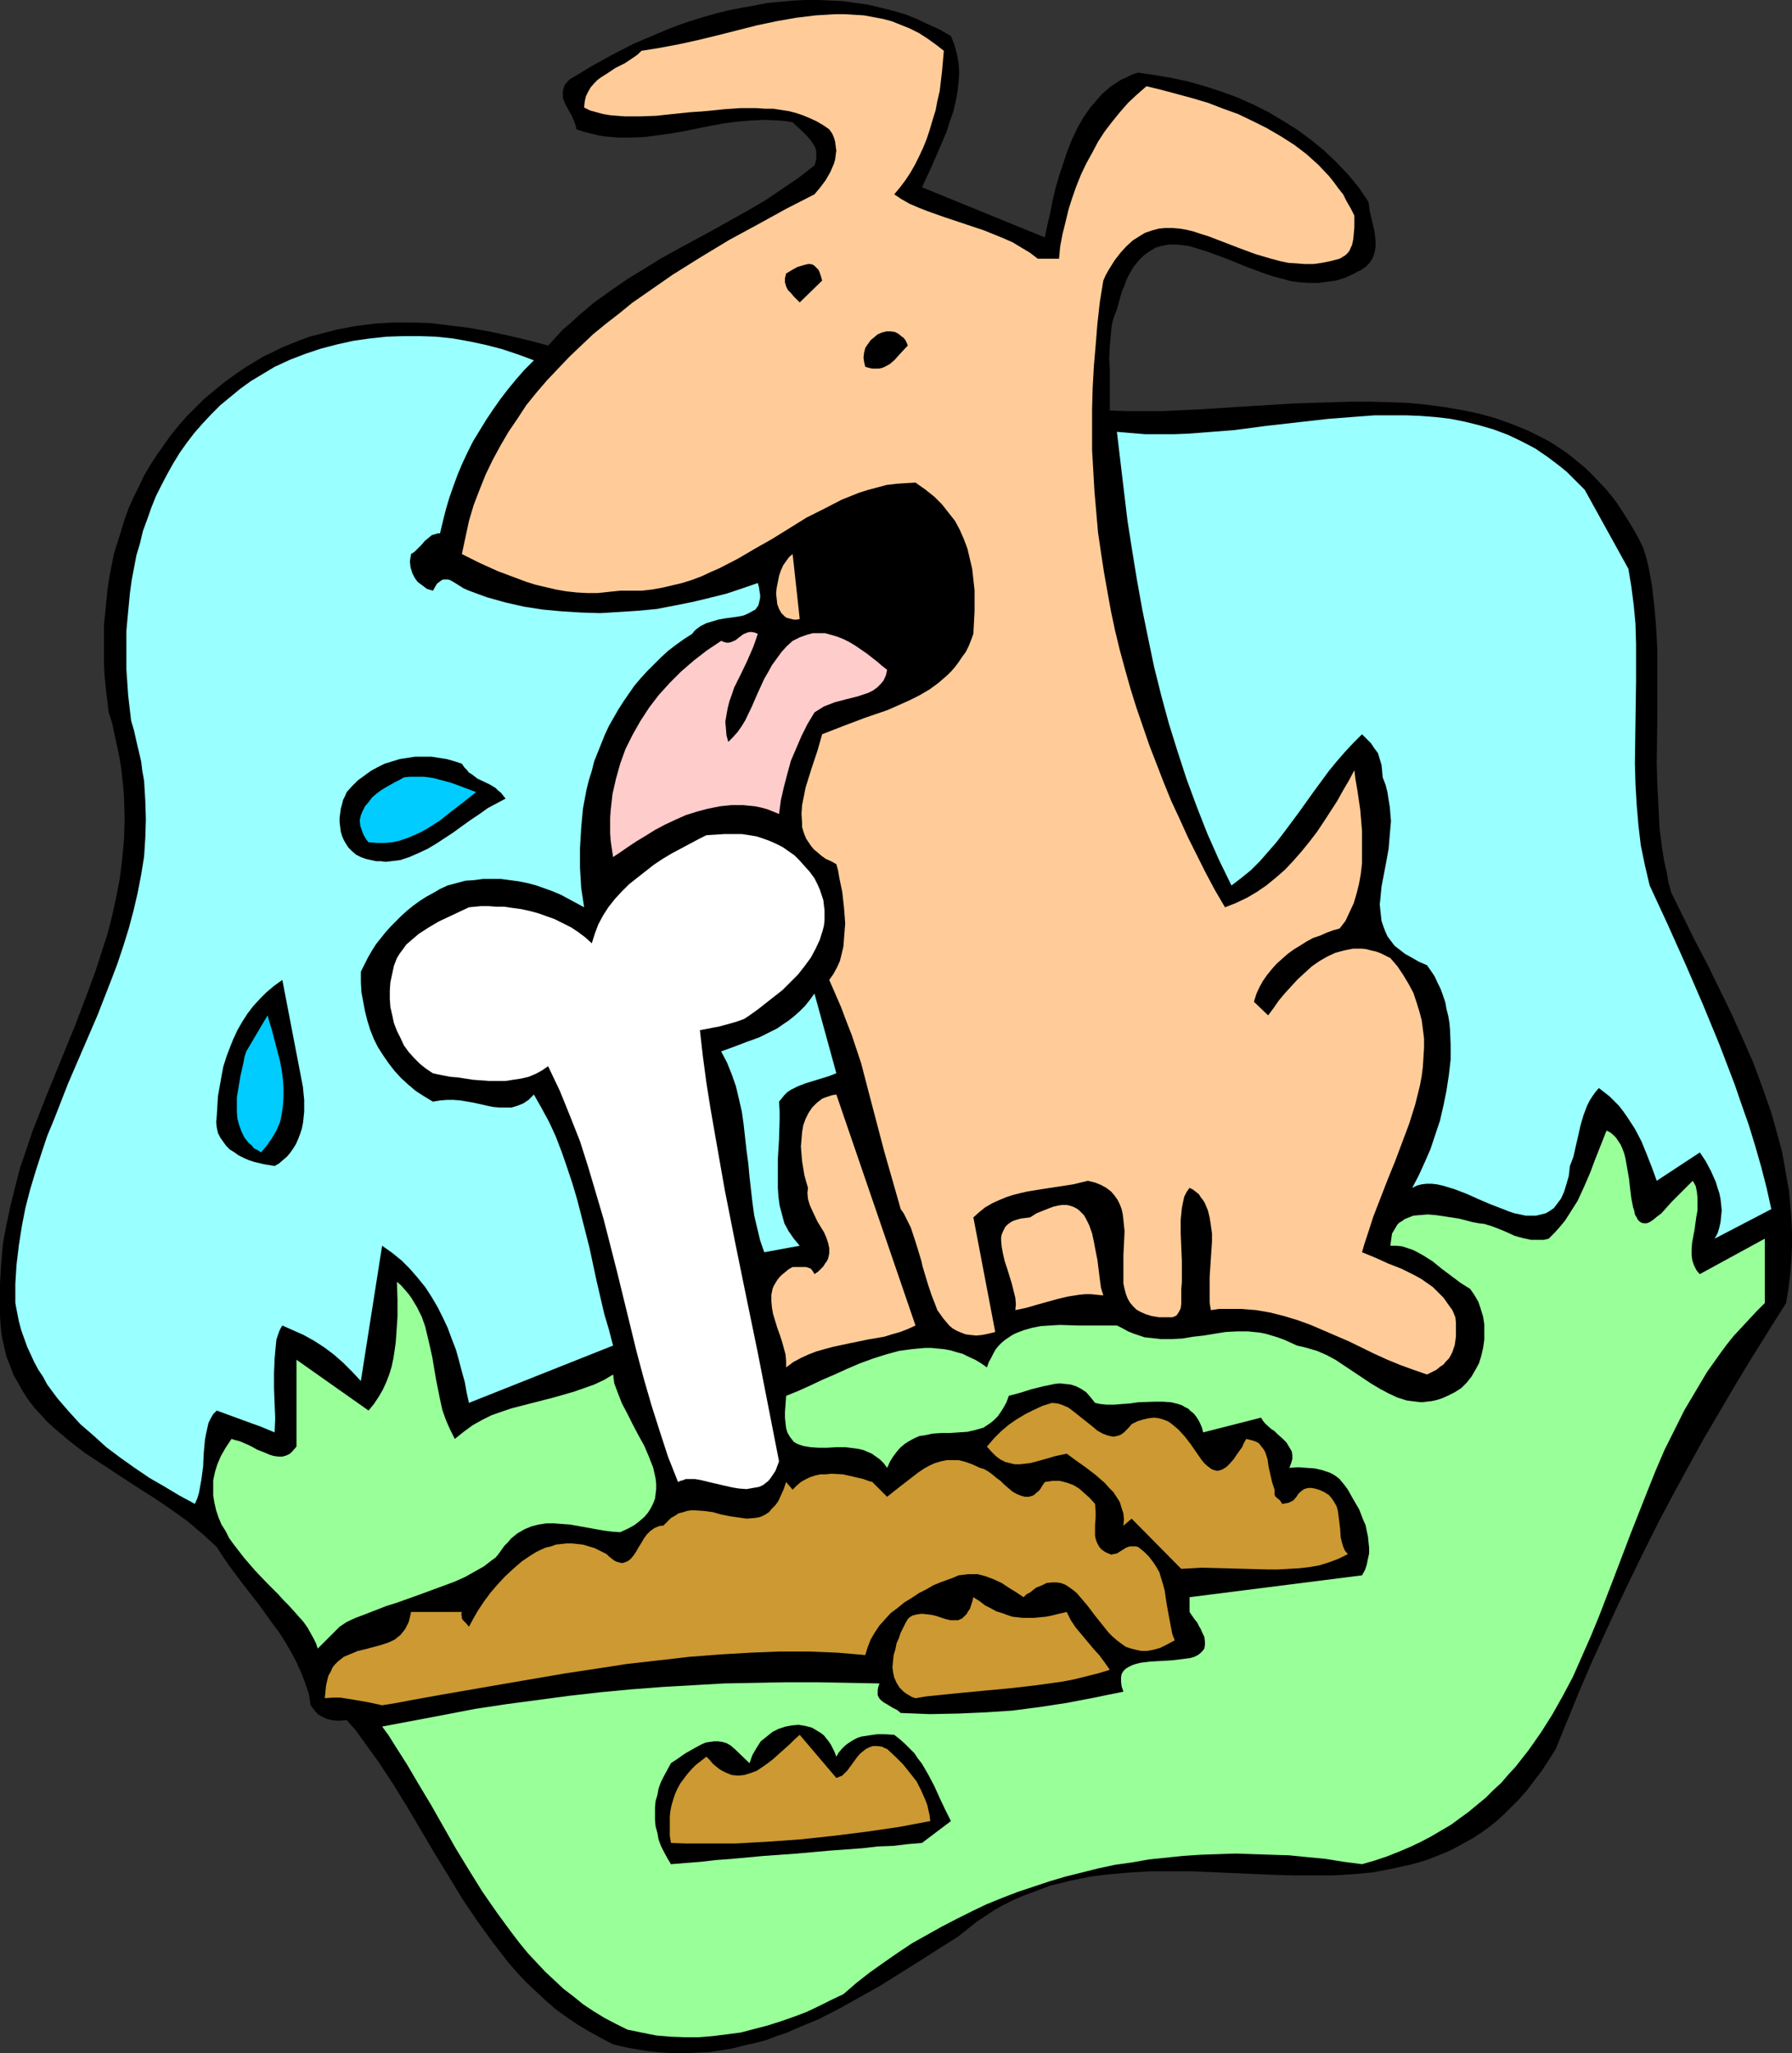
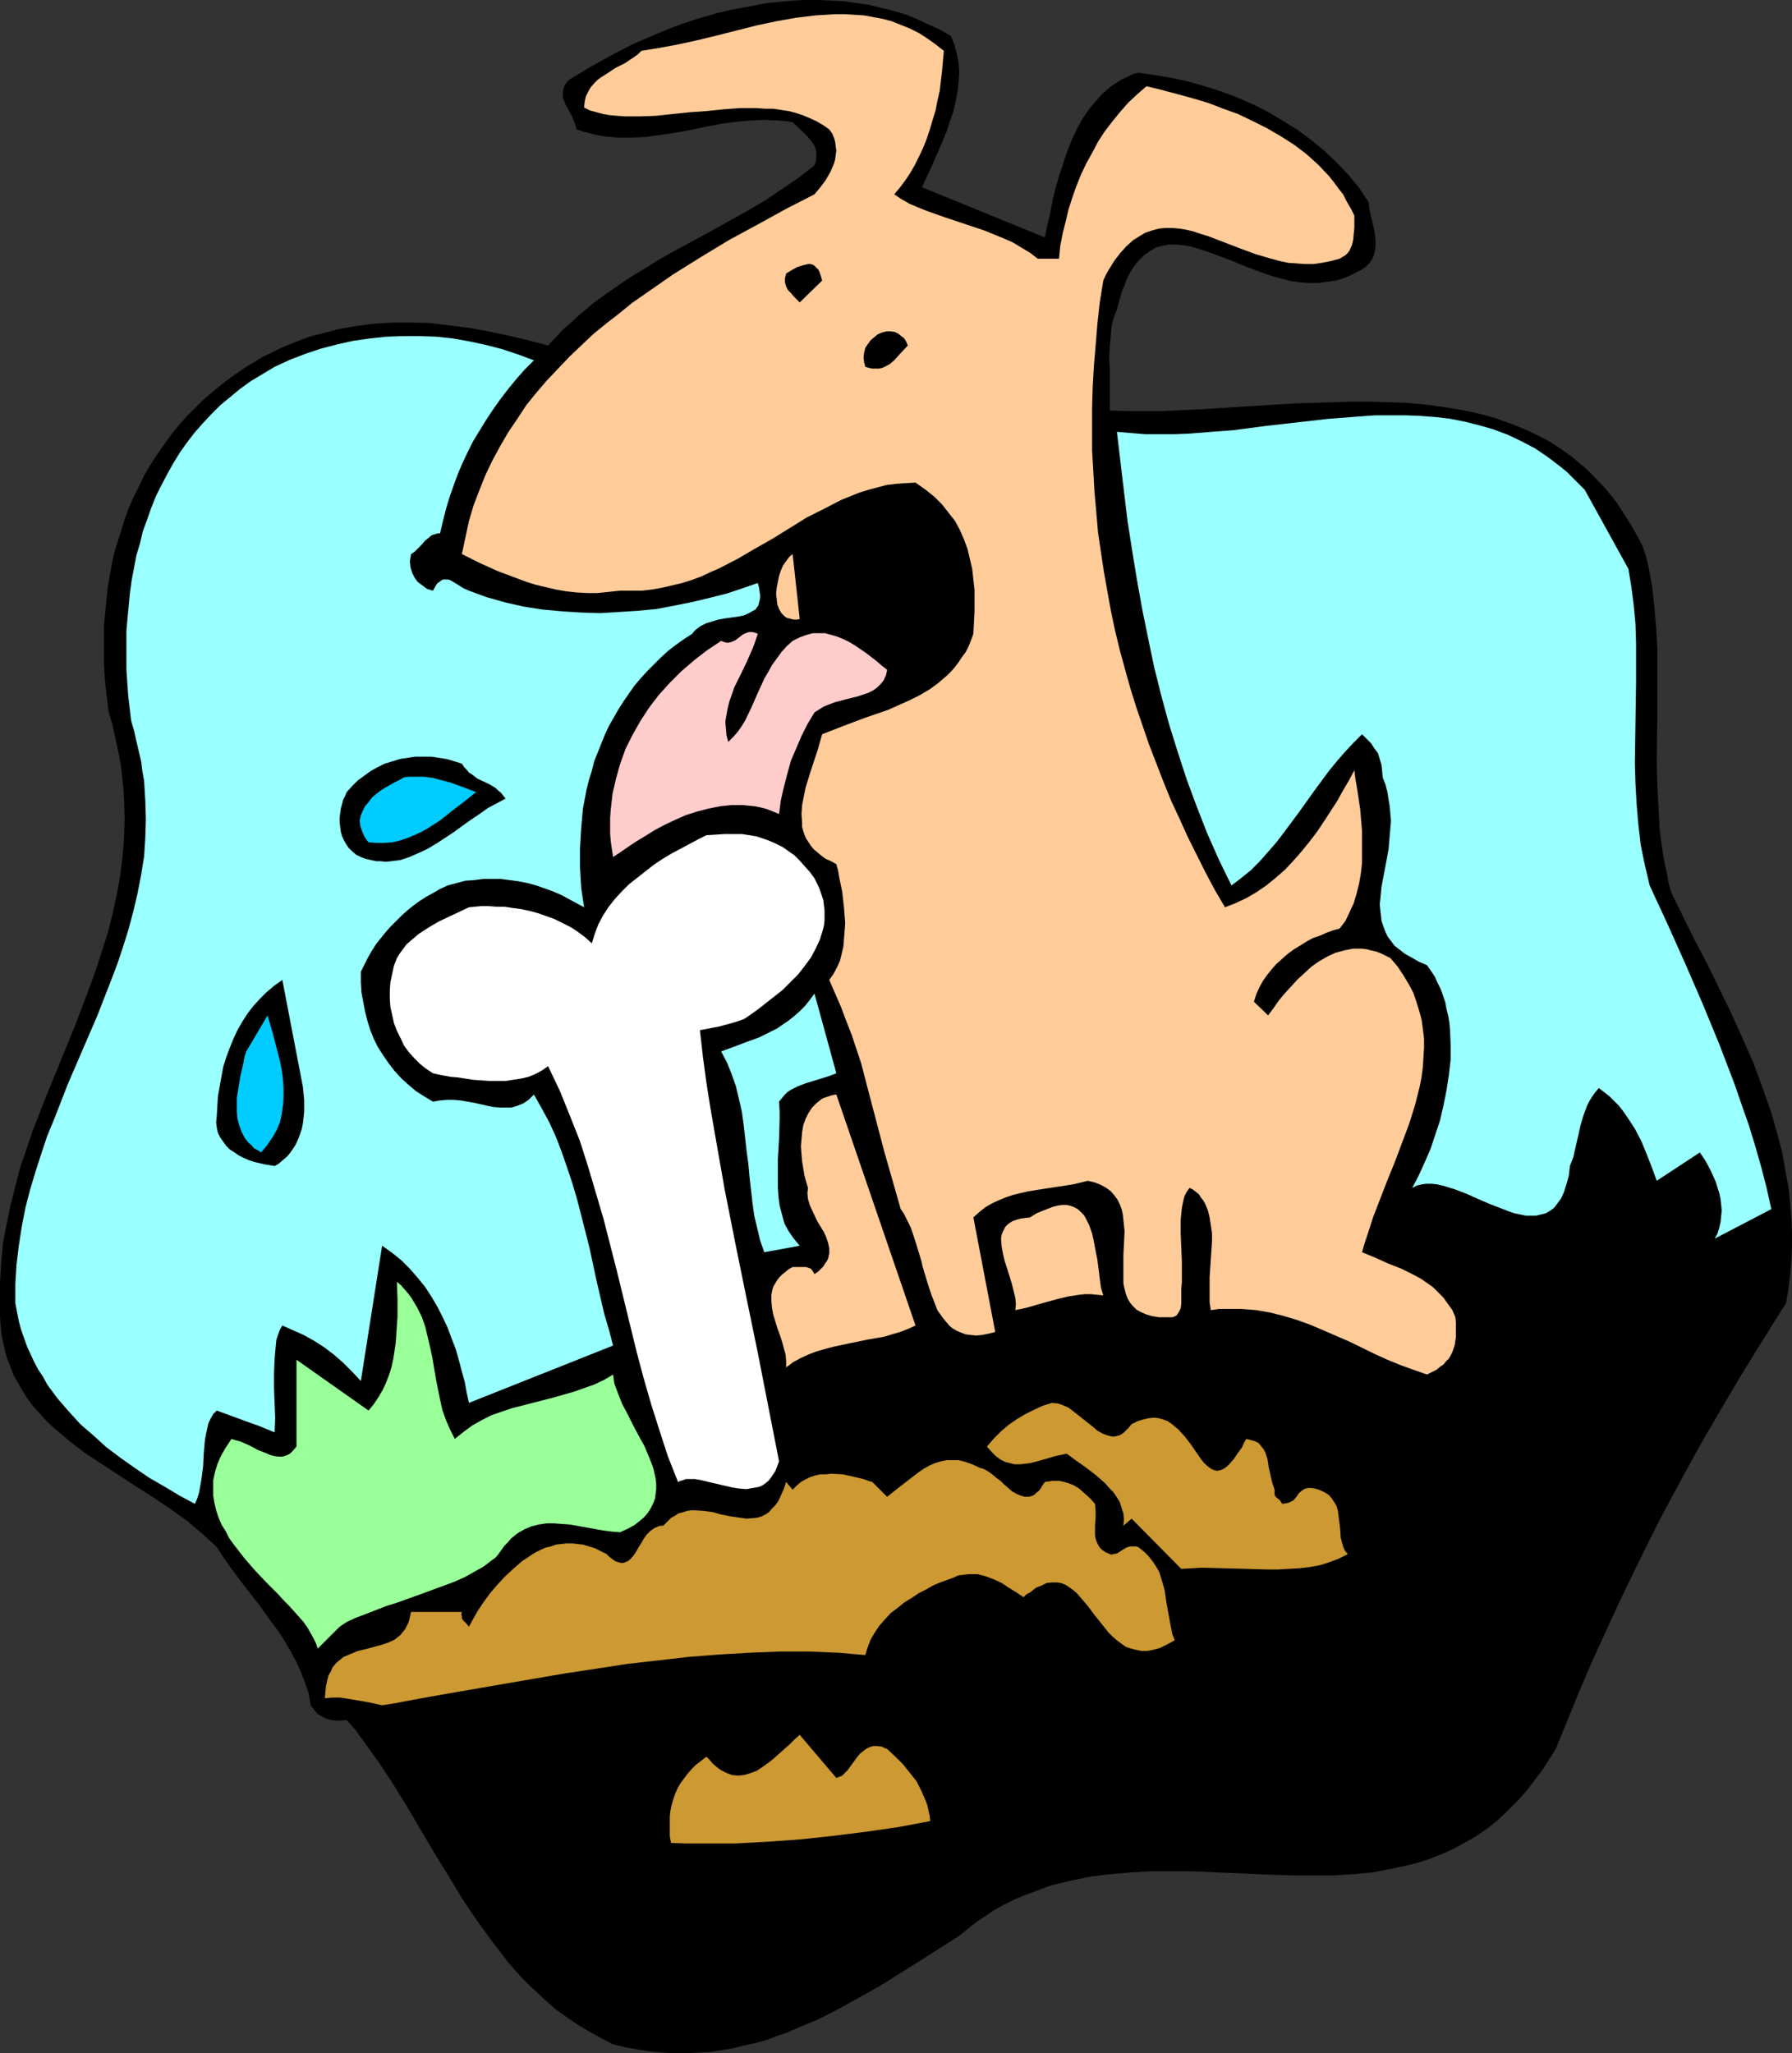
<svg xmlns="http://www.w3.org/2000/svg" xmlns:ns1="http://sodipodi.sourceforge.net/DTD/sodipodi-0.dtd" xmlns:ns2="http://www.inkscape.org/namespaces/inkscape" version="1.0" width="129.724mm" height="148.627mm" id="svg23" ns1:docname="Dog with Bone 10.wmf">
  <rect width="100%" height="100%" fill="#333333" stroke="none" />
  <ns1:namedview id="namedview23" pagecolor="#ffffff" bordercolor="#000000" borderopacity="0.25" ns2:showpageshadow="2" ns2:pageopacity="0.0" ns2:pagecheckerboard="0" ns2:deskcolor="#d1d1d1" ns2:document-units="mm" />
  <defs id="defs1">
    <pattern id="WMFhbasepattern" patternUnits="userSpaceOnUse" width="6" height="6" x="0" y="0" />
  </defs>
  <path style="fill:#000000;fill-opacity:1;fill-rule:evenodd;stroke:none" d="m 260.176,9.858 0.97,2.424 0.646,2.424 0.485,2.586 0.162,2.586 -0.162,2.586 -0.323,2.747 -0.485,2.586 -0.646,2.747 -0.97,2.747 -0.808,2.586 -2.262,5.333 -2.262,5.171 -1.131,2.424 -1.131,2.424 33.613,13.736 0.646,-3.232 0.808,-3.394 0.646,-3.394 0.808,-3.394 0.97,-3.394 1.131,-3.394 1.131,-3.394 1.293,-3.232 1.454,-3.07 1.616,-2.909 1.939,-2.747 2.101,-2.424 1.131,-1.293 1.131,-0.97 1.293,-1.131 1.293,-0.808 1.454,-0.97 1.454,-0.646 1.616,-0.808 1.616,-0.485 4.525,0.646 4.686,0.808 4.525,0.97 4.525,1.293 4.525,1.454 4.363,1.616 4.363,1.939 4.202,2.101 4.04,2.424 3.878,2.424 3.717,2.747 3.555,2.909 3.394,3.232 3.232,3.394 2.909,3.555 2.586,3.879 0.162,1.131 0.162,1.293 0.646,2.747 0.646,2.747 0.162,1.293 0.162,1.454 v 1.293 l -0.162,1.293 -0.323,1.293 -0.485,1.131 -0.808,1.131 -0.97,0.97 -1.454,0.97 -0.808,0.323 -0.808,0.485 -2.424,1.131 -2.586,0.808 -2.424,0.323 -2.424,0.323 h -2.586 l -2.424,-0.162 -2.424,-0.323 -2.424,-0.646 -2.424,-0.646 -2.424,-0.808 -4.848,-1.778 -4.686,-1.939 -4.363,-1.616 -2.262,-0.808 -2.101,-0.646 -2.101,-0.646 -1.939,-0.323 -1.939,-0.162 h -1.939 l -1.778,0.323 -1.778,0.485 -1.616,0.97 -1.616,1.131 -0.646,0.646 -0.808,0.808 -0.646,0.808 -0.808,0.97 -0.646,1.131 -0.646,1.131 -0.646,1.293 -0.485,1.454 -0.646,1.454 -0.485,1.616 -0.485,1.778 -0.485,1.778 -0.646,1.616 -0.485,1.454 -0.323,1.616 -0.162,1.778 -0.323,3.394 -0.162,3.394 0.162,3.555 v 3.555 3.717 3.555 l 4.686,0.162 h 4.848 5.01 l 10.019,-0.485 5.171,-0.323 5.171,-0.323 5.171,-0.323 10.342,-0.646 10.504,-0.323 5.171,-0.162 h 5.171 l 5.171,0.162 5.01,0.162 5.01,0.485 4.848,0.646 4.848,0.808 4.686,0.97 4.686,1.293 4.525,1.616 4.363,1.778 4.202,2.101 2.101,1.131 1.939,1.293 1.939,1.293 1.939,1.454 1.939,1.616 1.778,1.454 1.778,1.778 3.555,3.717 1.616,1.939 1.616,2.101 1.454,2.262 1.454,2.262 1.454,2.424 1.454,2.586 1.293,2.586 0.808,2.586 0.646,2.586 0.485,2.586 0.485,2.747 0.646,5.656 0.485,5.656 0.323,5.979 v 5.979 12.444 l -0.162,12.605 0.162,6.141 0.323,6.141 0.323,6.141 0.808,5.979 0.485,2.909 0.646,2.747 0.485,2.909 0.808,2.747 6.464,13.09 3.394,6.464 3.232,6.626 3.232,6.626 3.07,6.787 2.909,6.626 2.586,6.949 2.424,6.949 0.97,3.394 0.97,3.555 0.97,3.555 0.646,3.555 0.646,3.717 0.646,3.555 0.323,3.717 0.323,3.879 0.162,3.717 v 3.717 l -0.162,3.879 -0.323,3.879 -0.485,4.04 -0.646,3.879 -4.686,7.434 -4.525,7.272 -4.525,7.434 -4.363,7.434 -4.363,7.434 -4.202,7.595 -4.04,7.434 -4.04,7.595 -3.878,7.757 -3.717,7.595 -3.717,7.757 -3.555,7.757 -3.555,7.757 -3.394,7.919 -3.232,7.919 -3.232,7.919 -1.939,3.07 -1.778,2.747 -2.101,2.747 -1.939,2.586 -2.101,2.424 -2.101,2.101 -2.101,2.101 -2.101,1.939 -2.262,1.778 -2.262,1.616 -2.262,1.454 -2.424,1.293 -2.262,1.293 -2.424,1.131 -2.424,0.97 -2.424,0.97 -2.586,0.808 -2.424,0.646 -5.171,1.131 -5.171,0.97 -5.333,0.485 -5.333,0.323 h -5.494 -5.333 l -5.494,-0.162 -22.462,-0.97 h -5.494 -5.656 l -5.494,0.323 -5.656,0.485 -5.333,0.646 -5.494,1.131 -2.586,0.646 -2.747,0.646 -2.586,0.97 -2.586,0.97 -2.586,0.97 -2.586,1.131 -2.586,1.293 -2.586,1.454 -2.424,1.616 -2.424,1.616 -2.424,1.939 -2.424,1.939 -10.666,6.787 -10.827,6.787 -5.494,3.07 -5.494,3.071 -5.656,2.909 -5.818,2.424 -2.909,1.293 -2.909,0.97 -2.909,1.131 -3.07,0.808 -3.07,0.646 -3.07,0.808 -3.07,0.485 -3.07,0.485 -3.232,0.162 -3.232,0.162 h -3.232 l -3.232,-0.162 -3.394,-0.323 -3.232,-0.485 -3.555,-0.646 -3.394,-0.808 -3.394,-1.778 -3.232,-1.778 -3.232,-1.939 -3.07,-2.101 -2.909,-2.101 -2.747,-2.424 -2.586,-2.424 -2.586,-2.424 -2.424,-2.586 -2.424,-2.747 -2.101,-2.747 -2.262,-2.909 -4.202,-5.818 -4.04,-5.979 -3.717,-6.141 -3.878,-6.303 -7.434,-12.605 -3.878,-6.303 -4.04,-6.141 -4.202,-5.818 -2.101,-2.909 -2.424,-2.747 -1.454,0.162 h -1.454 l -1.293,-0.162 -1.293,-0.323 -1.293,-0.646 -1.131,-0.646 -0.97,-1.131 -0.97,-1.293 -0.485,-3.071 -0.97,-2.909 -1.131,-2.909 -1.293,-2.909 -1.454,-2.747 -1.616,-2.747 -1.616,-2.586 -1.939,-2.586 -3.717,-5.171 -4.04,-5.171 -3.878,-5.171 -1.778,-2.586 -1.778,-2.747 -1.939,-1.778 -1.939,-1.778 -4.202,-3.555 -4.525,-3.232 -4.525,-3.071 -4.848,-3.071 -9.373,-6.141 -4.686,-3.071 -4.202,-3.232 -2.101,-1.778 -2.101,-1.778 -1.939,-1.778 -1.778,-1.939 L 9.373,385.105 7.757,383.004 6.302,380.742 5.01,378.479 3.717,376.217 2.747,373.631 1.778,371.207 1.131,368.46 0.485,365.551 0.162,362.642 0,359.733 v -2.909 -5.656 l 0.323,-5.495 0.485,-5.495 0.97,-5.171 1.131,-5.333 1.293,-5.171 1.293,-5.01 1.778,-5.171 1.616,-4.848 3.878,-9.858 7.918,-19.393 3.717,-9.858 1.778,-4.848 1.616,-5.01 1.616,-5.01 1.293,-5.01 1.131,-5.171 0.97,-5.171 0.646,-5.171 0.485,-5.495 0.162,-5.495 -0.162,-5.495 -0.162,-2.747 -0.323,-2.909 -0.323,-2.909 -0.485,-2.909 -0.646,-3.071 -0.646,-2.909 -0.646,-3.071 -0.97,-3.07 -0.808,-6.787 -0.323,-3.394 -0.162,-3.394 v -3.394 -3.394 -3.394 l 0.323,-3.232 0.323,-3.394 0.323,-3.232 0.485,-3.232 0.646,-3.394 0.646,-3.232 0.97,-3.071 0.97,-3.071 0.97,-3.232 1.131,-3.07 1.293,-2.909 1.454,-2.909 1.454,-3.071 1.616,-2.747 1.778,-2.747 1.939,-2.747 1.939,-2.747 2.101,-2.586 2.262,-2.586 2.424,-2.424 2.424,-2.424 2.747,-2.262 2.747,-2.262 2.909,-2.101 3.07,-2.101 2.424,-1.454 2.424,-1.454 2.424,-1.131 2.586,-1.293 2.424,-0.97 2.424,-0.97 2.586,-0.97 2.586,-0.646 4.848,-1.293 5.171,-0.97 5.01,-0.646 5.171,-0.323 h 5.171 l 5.171,0.162 5.171,0.646 5.333,0.646 5.333,0.97 5.333,1.131 5.494,1.293 5.494,1.454 2.101,-2.262 1.939,-2.101 2.262,-1.939 2.101,-1.939 4.202,-3.555 4.525,-3.232 4.686,-3.232 4.525,-2.747 4.686,-2.909 4.686,-2.586 9.534,-5.171 9.534,-5.333 4.686,-2.747 4.525,-3.07 4.525,-3.07 4.363,-3.394 0.323,-0.97 0.162,-0.97 v -0.97 -0.808 l -0.162,-0.808 -0.323,-0.808 -0.97,-1.454 -1.131,-1.293 -1.293,-1.293 -2.586,-2.424 -1.939,-0.323 -1.939,-0.162 -3.878,-0.162 -3.717,0.162 -3.717,0.323 -3.717,0.485 -3.555,0.646 -7.11,1.454 -3.717,0.646 -3.555,0.485 -3.555,0.485 -3.555,0.162 h -3.717 l -3.717,-0.323 -1.939,-0.323 -1.939,-0.485 -1.939,-0.485 -1.939,-0.646 -0.162,-0.808 -0.323,-0.97 -0.646,-1.616 -0.97,-1.778 -0.97,-1.778 -0.646,-1.616 v -0.97 -0.808 l 0.162,-0.808 0.323,-0.97 0.646,-0.808 0.808,-0.808 2.747,-1.616 2.909,-1.778 5.818,-3.232 5.979,-3.07 6.464,-2.747 3.07,-1.293 3.394,-1.293 3.394,-1.131 3.232,-0.97 3.394,-0.97 3.394,-0.808 3.394,-0.646 3.555,-0.646 3.394,-0.646 3.555,-0.323 3.394,-0.323 L 220.422,0 h 3.555 l 3.394,0.162 3.394,0.162 3.394,0.485 3.394,0.485 3.394,0.808 3.232,0.808 3.394,0.97 3.232,1.293 3.07,1.454 3.232,1.454 z" id="path1" />
  <path style="fill:#ffcc99;fill-opacity:1;fill-rule:evenodd;stroke:none" d="m 258.237,13.898 -0.485,5.495 -0.646,5.495 -0.646,2.747 -0.485,2.586 -0.808,2.586 -0.808,2.747 -0.808,2.424 -0.97,2.424 -1.131,2.424 -1.131,2.262 -1.293,2.262 -1.293,1.939 -1.454,1.939 -1.616,1.939 1.939,1.293 2.262,1.293 2.262,0.97 2.424,0.97 5.01,1.778 5.333,1.778 5.333,1.778 5.171,2.101 2.586,1.131 2.424,1.454 2.424,1.454 2.101,1.616 h 5.818 l 0.323,-3.394 0.646,-3.394 0.808,-3.232 0.808,-3.394 0.97,-3.07 1.131,-3.232 1.293,-3.232 1.454,-3.07 1.616,-2.909 1.616,-3.07 1.778,-2.747 2.101,-2.747 2.101,-2.586 2.262,-2.586 2.424,-2.262 2.586,-2.262 4.04,0.97 4.202,1.131 4.202,1.131 4.363,1.293 4.202,1.616 4.04,1.454 4.04,1.939 3.878,1.939 3.878,2.262 3.555,2.262 3.394,2.586 3.232,2.909 2.909,3.07 1.293,1.616 1.293,1.778 1.293,1.616 0.97,1.939 1.131,1.939 0.97,1.939 v 3.232 l -0.162,1.778 -0.162,1.616 -0.323,1.454 -0.323,0.646 -0.323,0.808 -0.485,0.646 -0.646,0.646 -0.808,0.485 -0.808,0.485 -2.424,0.646 -2.424,0.485 -2.262,0.323 H 356.974 l -2.262,-0.162 -2.262,-0.162 -2.262,-0.485 -2.424,-0.646 -4.363,-1.293 -4.363,-1.616 -4.202,-1.616 -4.202,-1.616 -2.101,-0.646 -1.939,-0.646 -1.939,-0.485 -1.939,-0.323 -1.939,-0.162 h -1.939 l -1.778,0.162 -1.778,0.485 -1.939,0.646 -1.616,0.97 -1.778,1.131 -1.778,1.616 -1.616,1.778 -1.616,2.101 -0.808,1.293 -0.808,1.293 -0.808,1.454 -0.646,1.454 -0.97,5.979 -0.646,5.818 -0.485,5.979 -0.485,5.656 -0.323,5.818 -0.162,5.818 v 5.656 5.656 l 0.323,5.656 0.323,5.656 0.485,5.495 0.485,5.656 0.808,5.495 0.808,5.333 0.97,5.495 0.97,5.333 1.131,5.333 1.293,5.333 1.454,5.333 1.454,5.171 1.616,5.171 1.778,5.171 1.778,5.171 1.939,5.01 1.939,5.01 2.101,5.171 2.262,4.848 2.262,5.01 2.424,4.848 2.424,4.848 2.586,4.848 2.747,4.687 2.909,-1.131 3.07,-1.454 2.747,-1.616 2.586,-1.778 2.586,-2.101 2.586,-2.262 2.262,-2.424 2.262,-2.586 2.101,-2.586 2.101,-2.747 1.939,-2.909 1.778,-2.747 1.778,-2.747 1.616,-2.909 1.616,-2.747 1.454,-2.747 0.323,2.586 0.485,2.747 0.808,5.495 0.485,5.818 v 3.071 2.747 2.909 l -0.323,2.909 -0.485,2.747 -0.646,2.586 -0.808,2.747 -1.131,2.424 -1.131,2.424 -1.616,2.101 -1.778,0.485 -1.778,0.646 -1.778,0.808 -1.939,0.646 -1.778,0.97 -1.778,1.131 -1.616,0.97 -1.778,1.293 -1.454,1.293 -1.616,1.454 -1.293,1.454 -1.293,1.616 -1.131,1.616 -0.97,1.778 -0.808,1.778 -0.646,2.101 3.878,3.717 1.454,-1.939 1.454,-2.101 1.616,-1.939 1.778,-1.939 1.778,-1.939 1.939,-1.778 1.939,-1.778 2.101,-1.454 2.262,-1.293 2.101,-0.97 2.424,-0.646 2.424,-0.485 h 1.131 1.293 l 1.293,0.162 1.131,0.323 1.454,0.323 1.293,0.485 1.293,0.646 1.293,0.646 1.939,2.262 1.616,2.424 1.454,2.424 1.293,2.424 0.808,2.424 0.808,2.586 0.646,2.424 0.323,2.424 0.323,2.586 v 2.586 l -0.162,2.586 -0.162,2.586 -0.323,2.586 -0.485,2.586 -1.293,5.171 -1.616,5.171 -1.939,5.171 -1.939,5.171 -2.101,5.171 -1.939,5.01 -1.939,5.01 -1.616,5.01 -0.808,2.424 -0.646,2.262 3.555,1.454 3.555,1.616 3.717,1.454 3.555,1.778 1.778,0.97 1.616,1.131 1.616,1.131 1.454,1.454 1.454,1.454 1.131,1.616 1.293,1.778 0.808,1.939 0.162,1.454 v 2.586 1.293 l -0.162,1.131 -0.162,1.131 -0.323,0.97 -0.323,0.97 -0.485,0.97 -0.485,0.808 -0.808,0.808 -0.646,0.808 -0.97,0.646 -0.97,0.808 -1.293,0.646 -1.293,0.646 -3.717,-1.293 -3.555,-1.293 -3.555,-1.454 -3.555,-1.616 -6.949,-3.394 -7.11,-3.07 -3.394,-1.454 -3.555,-1.293 -3.717,-1.131 -3.878,-0.97 -3.717,-0.646 -4.04,-0.323 h -1.939 -2.101 -2.101 l -2.262,0.323 -0.323,-2.101 v -2.262 -2.424 -2.262 l 0.323,-4.848 0.323,-4.848 v -2.262 l -0.323,-2.262 -0.323,-2.101 -0.485,-1.939 -0.808,-1.939 -0.485,-0.808 -0.646,-0.808 -0.485,-0.808 -0.808,-0.646 -0.808,-0.646 -0.97,-0.485 -0.808,1.131 -0.646,1.293 -0.323,1.454 -0.323,1.616 -0.162,1.616 -0.162,1.616 v 3.717 l 0.162,3.879 0.162,3.717 v 3.879 1.939 l -0.162,1.778 v 1.293 1.454 1.293 l -0.162,1.293 -0.485,0.97 -0.323,0.485 -0.323,0.485 -0.646,0.323 -0.485,0.162 h -0.808 -0.808 -2.101 l -1.939,-0.323 -1.616,-0.485 -1.454,-0.646 -1.131,-0.646 -0.97,-0.97 -0.808,-0.97 -0.646,-1.131 -0.485,-1.293 -0.323,-1.293 -0.323,-1.454 v -1.454 -3.071 -3.232 l 0.162,-3.232 0.162,-3.394 -0.162,-1.454 -0.162,-1.616 -0.162,-1.454 -0.323,-1.454 -0.485,-1.293 -0.646,-1.293 -0.808,-1.131 -0.97,-1.131 -1.293,-0.97 -1.454,-0.808 -1.616,-0.646 -1.939,-0.485 -4.04,0.97 -4.202,0.646 -4.202,0.646 -4.04,0.646 -2.101,0.485 -1.939,0.485 -1.939,0.646 -1.939,0.808 -1.778,0.808 -1.939,1.131 -1.616,1.293 -1.616,1.454 5.979,31.351 -1.939,0.485 -1.616,0.323 -1.616,0.162 -1.616,-0.162 -1.293,-0.162 -1.293,-0.485 -1.131,-0.485 -1.131,-0.646 -0.97,-0.808 -0.808,-0.97 -0.808,-0.97 -0.808,-1.131 -0.808,-1.131 -0.485,-1.293 -1.131,-2.909 -0.97,-2.909 -0.97,-3.232 -0.485,-1.616 -0.323,-1.454 -0.97,-3.232 -0.97,-3.071 -0.97,-2.909 -1.293,-2.586 -0.646,-1.293 -0.808,-1.131 -2.262,-7.919 -2.262,-7.919 -4.202,-15.999 -2.101,-8.08 -2.586,-7.757 -1.454,-3.717 -1.454,-3.879 -1.616,-3.717 -1.616,-3.717 1.131,-1.616 0.97,-1.778 0.808,-1.778 0.485,-1.939 0.485,-2.101 0.162,-2.101 0.162,-2.101 0.162,-2.101 -0.323,-4.202 -0.485,-4.363 -0.808,-3.879 -0.323,-1.939 -0.485,-1.778 -1.454,-0.808 -1.454,-0.646 -1.131,-0.808 -1.131,-0.97 -0.97,-0.808 -0.808,-0.97 -0.646,-0.97 -0.646,-0.97 -0.485,-1.131 -0.323,-0.97 -0.323,-1.131 v -1.131 l -0.162,-2.424 0.162,-2.424 0.485,-2.424 0.485,-2.424 1.616,-5.171 1.616,-4.848 0.646,-2.262 0.646,-2.262 2.909,-1.131 2.909,-1.131 5.979,-2.262 6.141,-2.101 2.909,-1.293 2.909,-1.293 2.909,-1.454 2.747,-1.616 2.424,-1.778 2.424,-2.101 1.131,-1.131 0.97,-1.131 0.97,-1.293 0.97,-1.454 0.97,-1.293 0.808,-1.616 0.646,-1.616 0.646,-1.778 0.162,-3.071 0.162,-3.071 v -2.909 -2.909 l -0.323,-2.909 -0.323,-2.909 -0.646,-2.747 -0.646,-2.747 -0.97,-2.586 -1.131,-2.586 -1.293,-2.424 -1.778,-2.262 -1.778,-2.262 -2.101,-2.101 -2.424,-1.939 -2.747,-1.939 -2.747,0.162 -2.424,0.162 -2.747,0.323 -2.424,0.646 -2.424,0.646 -2.586,0.808 -2.424,0.97 -2.424,0.97 -4.686,2.424 -4.848,2.424 -9.373,5.818 -4.848,2.747 -4.686,2.747 -5.01,2.586 -2.586,1.131 -2.424,1.131 -2.586,0.97 -2.586,0.808 -2.747,0.646 -2.747,0.646 -2.747,0.485 -2.747,0.323 h -3.07 -2.909 l -3.07,0.323 -3.07,0.323 h -2.909 l -2.909,-0.162 -2.909,-0.323 -2.747,-0.485 -2.747,-0.646 -2.747,-0.646 -2.586,-0.808 -2.586,-0.97 -5.171,-1.939 -5.01,-2.262 -4.848,-2.424 0.97,-4.525 0.97,-4.525 1.293,-4.363 1.616,-4.202 1.616,-4.04 1.939,-4.04 2.101,-3.879 2.262,-3.879 2.424,-3.555 2.424,-3.717 2.747,-3.394 2.909,-3.394 3.07,-3.232 3.07,-3.232 3.232,-3.07 3.232,-3.07 3.555,-2.909 3.555,-2.747 3.555,-2.909 3.717,-2.586 7.434,-5.171 7.757,-4.848 7.757,-4.687 7.757,-4.202 7.918,-4.363 7.595,-3.879 1.616,-1.939 1.454,-1.939 1.293,-2.262 0.485,-1.131 0.485,-1.131 0.323,-1.131 0.162,-1.293 0.162,-1.131 -0.162,-1.131 -0.162,-1.293 -0.323,-1.131 -0.485,-1.131 -0.808,-1.131 -1.616,-1.131 -1.939,-1.131 -1.778,-0.808 -1.939,-0.808 -1.939,-0.646 -1.939,-0.485 -2.101,-0.323 -2.101,-0.323 h -2.262 l -2.262,-0.162 h -4.525 l -4.525,0.323 -4.686,0.485 -4.525,0.323 -4.686,0.485 -4.525,0.485 -4.363,0.162 h -4.202 l -2.101,-0.162 -1.939,-0.162 -1.939,-0.323 -1.778,-0.485 -1.778,-0.485 -1.616,-0.808 0.162,-1.616 0.323,-1.454 0.646,-1.293 0.646,-1.131 0.97,-1.131 0.97,-0.97 1.131,-0.808 1.293,-0.808 2.424,-1.616 2.586,-1.293 2.424,-1.616 1.131,-0.808 0.97,-0.97 5.01,-0.808 5.171,-0.97 5.171,-1.131 5.333,-1.293 10.827,-2.747 5.333,-1.131 5.494,-0.97 5.333,-0.646 2.747,-0.162 2.586,-0.162 h 2.747 l 2.586,0.162 2.586,0.162 2.586,0.485 2.586,0.485 2.424,0.646 2.424,0.97 2.424,0.97 2.586,1.293 2.262,1.454 2.262,1.616 z" id="path2" />
  <path style="fill:#000000;fill-opacity:1;fill-rule:evenodd;stroke:none" d="m 224.947,76.762 -6.141,5.979 -1.616,-1.616 -0.808,-0.97 -0.808,-0.808 -0.485,-0.97 -0.323,-1.131 V 76.116 l 0.162,-0.646 0.162,-0.646 1.616,-0.97 1.454,-0.808 1.616,-0.485 1.293,-0.323 h 0.646 l 0.646,0.162 0.485,0.323 0.485,0.485 0.646,0.646 0.323,0.808 0.323,0.97 z" id="path3" />
  <path style="fill:#99ffff;fill-opacity:1;fill-rule:evenodd;stroke:none" d="m 146.086,98.579 -2.586,2.586 -2.262,2.586 -2.262,2.747 -2.101,2.747 -1.939,2.747 -1.939,2.909 -1.778,2.909 -1.778,2.909 -1.454,2.909 -1.454,3.071 -1.293,3.07 -1.131,3.071 -1.131,3.232 -0.97,3.232 -0.808,3.232 -0.808,3.394 h -0.646 l -0.485,0.162 -1.131,0.323 -0.97,0.808 -0.97,0.808 -0.808,0.97 -0.97,0.97 -0.97,0.97 -0.97,0.646 -0.162,0.97 -0.162,0.97 0.162,1.616 0.485,1.616 0.646,1.293 0.808,1.131 1.293,0.97 1.293,0.97 1.616,0.485 0.646,-1.131 0.485,-0.808 0.646,-0.485 0.646,-0.485 0.485,-0.162 h 0.646 0.485 l 0.646,0.162 1.131,0.646 1.293,0.808 1.293,0.808 1.454,0.646 4.848,1.778 5.171,1.454 5.01,1.131 5.171,0.808 5.333,0.485 5.171,0.323 5.171,0.162 5.333,-0.323 5.01,-0.323 5.171,-0.485 5.01,-0.97 4.848,-0.97 4.686,-1.131 4.525,-1.131 4.363,-1.454 4.202,-1.454 0.323,1.131 0.162,1.131 0.162,0.97 v 0.808 l -0.162,0.808 -0.162,0.646 -0.162,0.646 -0.485,0.646 -0.323,0.485 -0.646,0.323 -1.131,0.646 -1.454,0.646 -1.616,0.323 -3.555,0.485 -1.778,0.323 -1.616,0.485 -1.616,0.485 -1.616,0.808 -1.293,0.97 -0.485,0.485 -0.485,0.646 -2.262,1.454 -2.262,1.616 -2.101,1.616 -1.939,1.778 -1.939,1.939 -1.778,1.778 -1.778,1.939 -1.778,2.101 -1.454,2.101 -1.454,2.101 -1.454,2.262 -1.293,2.262 -1.293,2.262 -1.131,2.424 -0.97,2.424 -0.97,2.424 -0.97,2.424 -0.646,2.586 -0.808,2.586 -0.646,2.586 -0.97,5.171 -0.485,5.333 -0.323,5.495 v 5.333 l 0.323,5.495 0.808,5.333 -2.101,-1.131 -2.101,-1.131 -2.101,-1.131 -2.262,-0.97 -2.262,-0.808 -2.262,-0.808 -2.424,-0.646 -2.424,-0.485 -2.424,-0.323 -2.424,-0.323 h -2.424 -2.424 l -2.424,0.323 -2.424,0.162 -2.424,0.646 -2.424,0.646 -2.101,0.97 -1.939,1.131 -1.778,0.97 -1.778,1.131 -1.778,1.293 -1.616,1.293 -1.616,1.454 -2.909,2.909 -1.454,1.616 -2.586,3.232 -1.131,1.778 -1.131,1.939 -0.97,1.939 -0.97,1.939 v 2.909 l 0.162,2.747 0.485,2.586 0.485,2.586 0.646,2.586 0.808,2.586 0.97,2.424 1.131,2.262 1.454,2.262 1.454,2.101 1.616,2.101 1.778,1.939 1.939,1.778 2.101,1.778 2.262,1.454 2.424,1.454 1.939,-0.323 1.939,-0.162 h 1.778 l 1.939,0.162 3.717,0.646 3.555,0.808 1.616,0.323 1.778,0.162 h 1.616 1.616 l 1.616,-0.485 1.616,-0.646 1.454,-0.97 0.646,-0.646 0.808,-0.808 2.101,3.717 2.101,3.879 1.778,3.879 1.616,4.202 1.454,4.202 1.454,4.363 1.293,4.363 1.131,4.363 2.262,8.888 1.939,9.05 2.101,9.05 1.293,4.363 1.131,4.363 -39.43,15.676 -0.646,-2.909 -0.485,-2.747 -0.808,-2.909 -0.808,-3.071 -0.808,-2.909 -1.131,-2.909 -1.131,-3.07 -1.293,-2.747 -1.454,-2.909 -1.616,-2.747 -1.778,-2.747 -2.101,-2.586 -2.101,-2.424 -2.262,-2.262 -2.586,-2.101 -2.747,-1.939 -5.818,37.008 -2.424,-2.586 -2.424,-2.424 -2.586,-2.262 -2.586,-1.939 -2.747,-1.778 -2.909,-1.616 -2.909,-1.293 -2.909,-1.293 -0.646,1.131 -0.485,1.293 -0.485,1.454 -0.162,1.616 -0.162,1.778 -0.162,1.778 -0.162,4.04 v 4.04 l 0.162,4.202 0.162,4.04 -0.162,3.879 -3.878,-1.616 -4.04,-1.454 -7.918,-2.909 -0.97,0.97 -0.646,1.131 -0.646,1.293 -0.323,1.454 -0.323,1.454 -0.323,1.778 -0.323,3.555 -0.162,3.555 -0.485,3.717 -0.323,1.778 -0.323,1.778 -0.485,1.616 -0.646,1.454 -4.202,-2.262 -4.04,-2.424 -4.202,-2.424 -4.04,-2.747 -3.878,-2.747 -3.878,-2.909 -3.555,-3.232 -3.555,-3.071 -3.232,-3.555 -3.07,-3.555 -2.747,-3.717 -1.131,-2.101 -1.293,-1.939 -1.131,-2.101 -0.97,-2.101 -0.97,-2.101 -0.808,-2.262 -0.808,-2.262 -0.646,-2.424 -0.485,-2.424 -0.485,-2.586 v -5.333 l 0.323,-5.171 0.646,-5.333 0.808,-5.171 0.97,-5.01 1.293,-5.01 1.454,-4.848 1.616,-5.01 1.616,-4.848 1.939,-4.687 3.717,-9.535 4.04,-9.373 4.04,-9.373 3.717,-9.535 1.778,-4.687 1.616,-4.848 1.454,-4.687 1.293,-4.848 1.131,-4.848 0.97,-5.01 0.808,-5.01 0.323,-5.01 0.162,-5.171 -0.162,-5.171 -0.323,-5.333 -0.485,-2.747 -0.323,-2.586 -0.646,-2.747 -0.646,-2.747 -0.646,-2.909 -0.808,-2.747 -0.808,-6.949 -0.485,-7.111 v -6.949 -3.555 l 0.323,-3.555 0.323,-3.394 0.323,-3.394 0.485,-3.555 0.646,-3.394 0.646,-3.394 0.97,-3.232 0.808,-3.394 1.131,-3.07 1.131,-3.232 1.293,-3.232 1.454,-2.909 1.616,-3.071 1.616,-2.909 1.778,-2.909 1.939,-2.747 2.101,-2.747 2.262,-2.586 2.424,-2.586 2.424,-2.424 2.747,-2.262 2.747,-2.262 2.909,-2.101 3.232,-1.939 3.232,-1.939 4.202,-1.939 4.202,-1.616 4.363,-1.454 4.363,-1.131 4.363,-0.97 4.525,-0.646 4.525,-0.485 4.686,-0.162 h 4.525 l 4.525,0.162 4.525,0.485 4.525,0.808 4.525,0.97 4.363,1.131 4.363,1.454 z" id="path4" />
  <path style="fill:#000000;fill-opacity:1;fill-rule:evenodd;stroke:none" d="m 248.379,94.539 -2.424,2.586 -1.131,1.293 -1.293,1.131 -1.454,0.808 -0.808,0.323 -0.808,0.162 h -0.808 -0.97 l -0.808,-0.162 -1.131,-0.323 -0.323,-1.293 -0.162,-1.293 0.162,-1.293 0.323,-1.293 0.646,-0.97 0.808,-1.131 0.97,-0.808 0.97,-0.808 1.131,-0.485 1.293,-0.323 h 1.131 l 1.131,0.162 0.97,0.485 0.97,0.808 0.485,0.323 0.485,0.646 0.323,0.646 z" id="path5" />
  <path style="fill:#99ffff;fill-opacity:1;fill-rule:evenodd;stroke:none" d="m 445.531,155.626 0.808,4.848 0.646,5.01 0.485,5.171 0.162,5.333 v 10.666 l -0.162,10.989 -0.162,11.151 0.162,5.656 0.323,5.656 0.485,5.656 0.646,5.495 1.131,5.495 1.293,5.495 5.01,10.828 4.848,10.828 4.686,10.828 4.525,10.989 2.101,5.495 2.101,5.495 1.939,5.656 1.939,5.495 1.778,5.818 1.616,5.656 1.454,5.656 1.293,5.818 -15.514,8.08 0.808,-1.454 0.485,-1.616 0.323,-1.454 0.162,-1.616 0.162,-1.616 -0.162,-1.616 -0.162,-1.454 -0.323,-1.616 -0.485,-1.454 -0.485,-1.616 -1.293,-2.909 -1.454,-2.747 -1.616,-2.424 -11.797,7.757 -1.293,-3.555 -1.454,-3.717 -1.454,-3.555 -1.778,-3.394 -2.101,-3.232 -1.131,-1.616 -1.131,-1.454 -1.293,-1.293 -1.293,-1.293 -1.454,-1.131 -1.454,-1.131 -0.97,1.131 -0.808,1.131 -0.808,1.293 -0.646,1.293 -0.97,2.586 -0.808,2.747 -0.646,2.909 -0.646,2.747 -0.646,2.909 -0.97,2.586 -0.162,1.454 -0.162,1.293 -0.323,1.131 -0.323,1.131 -0.646,2.101 -0.808,1.778 -0.97,1.293 -0.97,1.293 -1.131,0.808 -1.131,0.646 -1.293,0.323 -1.293,0.323 h -1.454 -1.454 l -1.454,-0.323 -1.616,-0.323 -1.454,-0.485 -1.616,-0.646 -3.394,-1.293 -3.394,-1.454 -3.232,-1.454 -3.394,-1.293 -1.616,-0.485 -1.616,-0.485 -1.454,-0.323 -1.454,-0.162 h -1.454 l -1.293,0.162 -1.293,0.323 -1.293,0.646 1.778,-3.394 1.616,-3.555 1.616,-3.717 1.293,-3.879 1.293,-3.879 0.97,-4.202 0.808,-4.04 0.646,-4.202 0.485,-4.202 v -4.04 l -0.162,-4.04 -0.162,-1.939 -0.323,-1.939 -0.485,-1.939 -0.323,-1.778 -0.646,-1.939 -0.646,-1.778 -0.808,-1.616 -0.808,-1.778 -0.97,-1.454 -1.131,-1.616 -2.262,-0.97 -1.939,-1.131 -1.778,-0.97 -1.454,-1.131 -1.454,-1.131 -0.97,-1.293 -0.97,-1.293 -0.646,-1.454 -0.485,-1.293 -0.485,-1.454 -0.162,-1.454 -0.162,-1.454 -0.162,-1.616 0.162,-1.454 0.323,-3.394 0.646,-3.394 0.646,-3.394 0.646,-3.555 0.323,-3.879 0.323,-3.717 -0.162,-1.939 -0.162,-1.939 -0.323,-1.939 -0.323,-2.101 -0.485,-1.939 -0.808,-2.101 -0.162,-1.778 -0.162,-1.616 -0.485,-1.616 -0.485,-1.616 -0.97,-1.293 -0.97,-1.454 -1.131,-1.131 -1.293,-1.293 -2.424,2.424 -2.262,2.424 -2.101,2.424 -2.262,2.747 -4.04,5.495 -4.04,5.656 -4.202,5.656 -2.101,2.747 -2.262,2.586 -2.262,2.586 -2.424,2.424 -2.586,2.101 -2.747,2.101 -3.394,-6.949 -3.232,-7.272 -2.909,-7.434 -2.747,-7.434 -2.424,-7.434 -2.424,-7.757 -2.101,-7.757 -1.939,-7.757 -1.616,-7.757 -1.616,-7.919 -1.454,-8.08 -1.293,-7.919 -1.293,-8.242 -0.97,-8.08 -1.939,-16.322 3.878,0.323 3.878,0.323 h 3.878 4.04 l 4.04,-0.162 4.202,-0.323 8.242,-0.646 8.565,-1.131 8.565,-0.97 8.565,-0.97 8.403,-0.646 4.363,-0.323 h 4.202 4.202 l 4.04,0.162 4.202,0.323 4.04,0.485 4.04,0.808 3.878,0.97 3.878,1.131 3.878,1.454 3.717,1.778 3.717,1.939 3.555,2.424 3.394,2.586 1.778,1.454 1.616,1.616 1.616,1.616 1.616,1.616 z" id="path6" />
  <path style="fill:#ffcc99;fill-opacity:1;fill-rule:evenodd;stroke:none" d="m 218.806,169.362 -0.808,0.162 h -0.808 l -0.646,-0.162 -0.646,-0.162 -0.646,-0.162 -0.485,-0.323 -0.97,-0.97 -0.646,-1.131 -0.485,-1.293 -0.162,-1.454 -0.162,-1.454 0.162,-1.616 0.323,-1.616 0.323,-1.616 0.485,-1.454 0.646,-1.454 0.808,-1.131 0.808,-1.131 0.97,-0.808 z" id="path7" />
  <path style="fill:#ffcccc;fill-opacity:1;fill-rule:evenodd;stroke:none" d="m 207.333,173.402 -0.646,1.939 -0.646,1.778 -1.616,3.717 -1.778,3.717 -1.778,3.555 -0.646,1.939 -0.646,1.778 -0.485,1.939 -0.323,1.778 -0.323,1.939 0.162,1.778 0.162,1.939 0.485,1.778 1.293,-1.293 1.293,-1.454 1.131,-1.616 0.97,-1.616 1.778,-3.717 1.616,-3.717 1.778,-3.879 1.131,-1.939 0.97,-1.778 1.293,-1.778 1.293,-1.778 1.454,-1.616 1.616,-1.454 1.939,-0.97 1.778,-0.646 1.778,-0.485 h 1.778 1.616 l 1.778,0.485 1.616,0.485 1.616,0.646 1.616,0.808 1.616,0.97 3.07,2.101 2.909,2.262 1.293,1.131 1.454,1.131 -0.323,1.454 -0.646,1.454 -0.808,0.97 -0.97,0.97 -1.131,0.808 -1.293,0.646 -1.454,0.485 -1.454,0.485 -3.232,0.808 -3.07,0.808 -2.909,1.131 -1.293,0.808 -1.293,0.808 -1.939,3.232 -1.616,3.232 -1.454,3.394 -1.454,3.394 -0.97,3.555 -0.97,3.717 -0.808,3.555 -0.485,3.717 -1.616,-0.646 -1.616,-0.646 -1.778,-0.485 -1.616,-0.323 -1.616,-0.162 -1.616,-0.162 h -3.232 l -3.07,0.323 -3.232,0.646 -3.07,0.808 -3.07,0.97 -2.909,1.293 -2.747,1.293 -2.747,1.454 -2.586,1.616 -2.424,1.454 -2.424,1.616 -2.101,1.454 -1.939,1.293 -0.323,-2.101 -0.323,-2.262 -0.162,-2.101 v -2.262 -2.101 l 0.162,-2.101 0.485,-4.363 0.97,-4.202 1.131,-4.04 1.454,-4.04 1.939,-3.879 2.101,-3.717 2.424,-3.717 2.586,-3.394 3.07,-3.394 3.07,-3.071 3.555,-3.07 3.555,-2.747 3.878,-2.586 0.808,0.323 0.646,0.162 h 0.646 l 0.646,-0.162 1.131,-0.485 2.101,-1.616 1.131,-0.485 0.646,-0.162 h 0.646 l 0.808,0.162 z" id="path8" />
  <path style="fill:#000000;fill-opacity:1;fill-rule:evenodd;stroke:none" d="m 138.329,218.49 -2.424,1.293 -2.424,1.293 -2.262,1.616 -2.424,1.616 -2.262,1.616 -2.424,1.778 -4.686,3.071 -2.424,1.454 -2.424,1.131 -2.586,1.131 -2.424,0.808 -2.586,0.323 -1.454,0.162 -1.293,-0.162 h -1.293 l -1.454,-0.323 -1.454,-0.323 -1.293,-0.485 -1.293,-0.646 -1.131,-0.97 -0.97,-0.97 -0.646,-0.97 -0.646,-1.131 -0.485,-1.131 -0.323,-1.131 -0.162,-1.293 -0.162,-1.293 v -1.293 l 0.162,-1.131 0.162,-1.293 0.323,-1.131 0.323,-1.293 0.485,-0.97 0.485,-1.131 1.454,-1.616 1.616,-1.616 1.778,-1.293 1.778,-1.293 1.778,-0.97 1.939,-0.97 2.101,-0.646 2.101,-0.646 2.101,-0.323 2.101,-0.323 h 2.101 2.262 l 2.101,0.323 2.101,0.323 2.262,0.646 1.939,0.646 0.646,0.97 0.646,0.646 0.646,0.808 0.808,0.485 1.454,1.131 3.394,1.616 1.616,0.97 0.646,0.646 0.808,0.646 0.646,0.808 z" id="path9" />
  <path style="fill:#00ccff;fill-opacity:1;fill-rule:evenodd;stroke:none" d="m 130.249,216.712 -3.232,2.586 -3.394,2.586 -3.232,2.586 -3.555,2.262 -1.778,0.97 -1.778,0.808 -1.939,0.808 -1.939,0.646 -2.101,0.485 -2.101,0.162 h -2.101 l -2.262,-0.162 -0.646,-0.808 -0.485,-0.808 -0.323,-0.646 -0.323,-0.808 -0.485,-1.454 -0.162,-1.454 0.323,-1.454 0.485,-1.131 0.646,-1.293 0.97,-1.131 0.97,-1.293 1.131,-0.97 1.293,-0.97 1.293,-0.808 2.586,-1.454 1.293,-0.646 1.131,-0.646 1.454,-0.162 h 1.293 2.747 l 2.424,0.323 2.424,0.646 2.424,0.646 2.262,0.808 z" id="path10" />
  <path style="fill:#ffffff;fill-opacity:1;fill-rule:evenodd;stroke:none" d="m 222.846,240.307 0.808,1.616 0.646,1.454 0.485,1.454 0.485,1.454 0.162,1.454 0.162,1.293 v 1.454 1.293 l -0.162,1.454 -0.323,1.293 -0.808,2.586 -1.131,2.424 -1.293,2.424 -1.778,2.424 -1.778,2.262 -2.101,2.101 -2.101,2.101 -2.262,1.778 -2.262,1.778 -2.262,1.778 -2.262,1.616 -1.454,0.97 -1.778,0.646 -1.616,0.485 -1.778,0.485 -1.778,0.485 -1.778,0.323 -1.616,0.323 -1.778,0.323 0.808,7.111 0.97,7.272 1.131,7.111 1.293,7.434 2.586,14.706 2.909,14.706 3.07,15.029 3.07,14.868 2.909,14.868 2.909,14.868 -0.485,1.293 -0.485,1.293 -0.646,0.97 -0.646,0.97 -0.646,0.808 -0.808,0.646 -0.646,0.485 -0.97,0.485 -0.808,0.162 -0.97,0.162 -1.778,0.323 -2.101,-0.162 -1.939,-0.323 -2.101,-0.485 -4.202,-0.97 -1.939,-0.485 -1.778,-0.323 h -1.778 -0.808 l -0.808,0.323 -0.646,0.162 -0.646,0.323 -2.747,-6.949 -2.262,-6.949 -2.262,-7.111 -2.101,-7.272 -1.939,-7.272 -1.778,-7.272 -3.555,-14.544 -3.717,-14.544 -2.101,-7.111 -2.101,-7.111 -2.262,-7.111 -2.747,-6.949 -2.747,-6.787 -1.616,-3.394 -1.616,-3.394 -1.616,1.131 -1.778,0.97 -1.939,0.808 -2.101,0.485 -2.101,0.323 -2.101,0.323 h -2.262 -2.262 l -4.363,-0.323 -2.101,-0.323 -2.101,-0.323 -1.939,-0.162 -1.778,-0.323 -1.616,-0.323 -1.454,-0.323 -1.939,-1.293 -1.616,-1.293 -1.616,-1.616 -1.454,-1.616 -1.293,-1.778 -0.97,-2.101 -0.97,-1.939 -0.808,-2.101 -0.485,-2.262 -0.485,-2.101 -0.162,-2.262 v -2.262 l 0.162,-2.262 0.485,-2.262 0.485,-2.262 0.808,-2.101 0.808,-1.293 0.97,-1.293 0.808,-1.131 1.131,-0.97 2.262,-1.939 2.747,-1.778 2.747,-1.616 2.747,-1.293 2.747,-1.293 2.747,-1.293 1.616,-0.162 1.778,-0.162 h 1.939 l 2.101,0.162 h 2.262 l 2.101,0.323 2.424,0.323 2.262,0.485 2.424,0.646 2.262,0.808 2.262,0.808 2.262,1.131 2.262,1.131 1.939,1.293 1.939,1.454 1.778,1.616 0.808,-2.586 0.97,-2.586 1.293,-2.424 1.454,-2.262 1.778,-2.262 1.939,-2.101 1.939,-1.939 2.262,-1.778 2.262,-1.778 2.262,-1.778 2.424,-1.616 2.424,-1.454 2.424,-1.293 2.424,-1.293 2.424,-1.293 2.262,-1.131 2.586,-0.162 2.424,-0.162 h 2.424 2.262 l 2.101,0.323 1.939,0.323 1.939,0.646 1.778,0.646 1.778,0.808 1.616,0.808 1.616,1.131 1.616,1.131 1.454,1.454 1.293,1.454 1.454,1.616 z" id="path11" />
  <path style="fill:#000000;fill-opacity:1;fill-rule:evenodd;stroke:none" d="m 82.901,297.677 0.323,3.232 v 3.232 l -0.162,1.616 -0.162,1.454 -0.323,1.616 -0.485,1.454 -0.485,1.293 -0.646,1.454 -0.808,1.293 -0.808,1.131 -0.808,0.97 -1.131,0.97 -1.131,0.97 -1.131,0.646 -2.909,-0.485 -2.747,-0.646 -1.454,-0.485 -1.454,-0.646 -1.293,-0.646 -1.131,-0.808 -1.293,-0.808 -0.97,-0.97 -0.808,-1.131 -0.808,-1.131 -0.646,-1.293 -0.323,-1.454 -0.162,-1.454 0.162,-1.778 0.162,-2.747 0.162,-2.586 0.485,-2.747 0.485,-2.747 0.485,-2.586 0.808,-2.586 0.97,-2.586 0.97,-2.424 1.131,-2.424 1.293,-2.262 1.454,-2.262 1.616,-2.101 1.778,-1.939 1.778,-1.778 2.101,-1.778 2.262,-1.616 5.656,29.412 z" id="path12" />
  <path style="fill:#99ffff;fill-opacity:1;fill-rule:evenodd;stroke:none" d="m 228.825,293.636 -2.101,0.808 -2.101,0.646 -2.101,0.646 -2.101,0.646 -2.101,0.808 -1.939,0.97 -0.97,0.646 -0.808,0.808 -0.646,0.808 -0.808,0.97 0.162,2.586 v 2.424 l -0.162,5.333 -0.323,5.333 v 5.171 2.747 l 0.162,2.424 0.323,2.424 0.646,2.424 0.646,2.424 1.131,2.101 1.454,2.101 0.808,0.97 0.808,0.97 -9.696,1.778 -1.131,-3.232 -0.808,-3.394 -0.808,-3.394 -0.485,-3.555 -0.808,-7.111 -0.323,-3.555 -0.485,-3.555 -0.808,-7.272 -0.485,-3.394 -0.808,-3.555 -0.808,-3.394 -1.131,-3.232 -1.293,-3.232 -1.616,-3.071 3.555,-1.293 3.394,-1.293 3.555,-1.293 3.232,-1.616 1.616,-0.808 1.616,-1.131 1.454,-0.97 1.616,-1.293 1.454,-1.293 1.454,-1.454 1.293,-1.616 1.293,-1.778 z" id="path13" />
  <path style="fill:#00ccff;fill-opacity:1;fill-rule:evenodd;stroke:none" d="m 71.427,315.292 -0.97,-0.646 -0.97,-0.485 -0.646,-0.808 -0.808,-0.646 -1.131,-1.454 -0.808,-1.616 -0.646,-1.778 -0.485,-1.778 -0.162,-1.939 v -1.939 -1.939 l 0.323,-1.939 0.646,-3.879 0.808,-3.555 0.323,-1.778 0.485,-1.454 5.818,-9.858 1.454,5.01 1.293,5.01 0.646,2.424 0.485,2.586 0.323,2.424 0.162,2.424 v 2.424 l -0.162,2.424 -0.323,2.262 -0.485,2.262 -0.97,2.262 -1.131,1.939 -1.454,2.101 z" id="path14" />
  <path style="fill:#ffcc99;fill-opacity:1;fill-rule:evenodd;stroke:none" d="m 250.48,362.642 -2.101,0.97 -2.101,0.808 -2.262,0.646 -2.101,0.646 -4.686,0.808 -2.262,0.485 -2.424,0.485 -4.525,0.97 -2.424,0.646 -2.262,0.646 -2.101,0.808 -2.101,0.97 -2.101,1.131 -1.939,1.454 v -1.778 l -0.162,-1.778 -0.485,-1.778 -0.485,-1.778 -0.646,-1.939 -0.646,-1.778 -1.131,-3.717 -0.323,-1.778 -0.162,-1.778 v -1.778 l 0.323,-1.616 0.323,-0.808 0.485,-0.808 0.485,-0.808 0.646,-0.808 0.646,-0.646 0.808,-0.646 0.97,-0.808 1.131,-0.646 h 0.97 0.808 1.778 l 0.646,0.162 0.808,0.323 0.485,0.646 0.485,0.808 0.97,-0.646 0.808,-0.808 0.646,-0.646 0.485,-0.808 0.485,-0.646 0.323,-0.646 0.323,-1.454 v -1.454 l -0.323,-1.454 -0.485,-1.454 -0.646,-1.454 -1.778,-2.909 -1.454,-3.071 -0.646,-1.454 -0.485,-1.616 -0.162,-1.616 0.162,-1.454 -0.485,-1.616 -0.485,-1.778 -0.323,-1.939 -0.323,-1.939 -0.162,-1.939 -0.162,-2.101 0.162,-1.939 0.162,-1.939 0.323,-1.939 0.646,-1.778 0.808,-1.616 0.97,-1.454 1.293,-1.293 1.454,-1.131 0.808,-0.323 0.97,-0.323 0.97,-0.323 1.131,-0.162 z" id="path15" />
-   <path style="fill:#99ff99;fill-opacity:1;fill-rule:evenodd;stroke:none" d="m 457.327,328.866 5.818,-5.818 0.808,1.454 0.323,1.616 0.162,1.616 v 1.778 1.616 l -0.323,1.778 -0.485,3.555 -0.646,3.394 -0.162,1.778 v 1.616 l 0.162,1.454 0.485,1.454 0.646,1.293 0.485,0.646 0.485,0.485 17.776,-9.696 v 17.615 l -2.262,2.262 -2.101,2.262 -4.202,4.525 -1.939,2.424 -1.778,2.424 -3.555,5.01 -3.07,5.171 -3.07,5.171 -2.747,5.495 -2.747,5.495 -2.424,5.656 -2.262,5.656 -4.525,11.474 -4.363,11.474 -4.363,11.312 -2.262,5.495 -2.424,5.495 -2.424,5.495 -2.747,5.171 -2.909,5.171 -3.07,4.848 -3.394,4.848 -3.555,4.525 -1.939,2.101 -1.939,2.262 -2.101,1.939 -2.101,2.101 -4.686,3.879 -2.424,1.778 -2.424,1.778 -2.747,1.616 -2.747,1.616 -2.747,1.454 -3.07,1.454 -3.07,1.293 -3.232,1.293 -3.394,1.131 -3.394,0.97 -5.01,-0.646 -5.01,-0.808 -5.01,-0.485 -4.848,-0.485 -5.01,-0.162 -4.848,-0.162 -4.848,-0.162 -4.848,0.162 -4.686,0.162 -4.848,0.323 -4.686,0.485 -4.686,0.485 -4.525,0.808 -4.686,0.646 -4.525,0.97 -4.525,1.131 -4.525,1.131 -4.363,1.293 -4.363,1.454 -4.363,1.454 -4.202,1.616 -4.363,1.778 -4.04,1.939 -4.202,2.101 -4.04,2.101 -4.04,2.262 -4.04,2.262 -3.878,2.586 -3.717,2.586 -3.878,2.747 -3.717,2.909 -3.555,3.071 -3.394,1.616 -3.232,1.616 -3.394,1.616 -3.394,1.293 -3.717,1.293 -3.555,1.131 -3.717,0.97 -3.717,0.97 -3.717,0.485 -3.878,0.485 -3.878,0.323 h -3.878 l -3.878,-0.162 -3.878,-0.323 -4.04,-0.808 -3.878,-0.808 -3.232,-1.616 -3.07,-1.616 -2.909,-1.778 -2.909,-1.939 -2.586,-2.101 -2.747,-2.101 -2.586,-2.424 -2.424,-2.262 -2.424,-2.586 -2.262,-2.424 -2.262,-2.747 -2.101,-2.747 -4.04,-5.495 -4.04,-5.818 -3.717,-5.979 -3.555,-5.818 -3.394,-5.979 -3.394,-5.979 -3.394,-5.656 -3.232,-5.495 -3.394,-5.333 -1.616,-2.586 -1.778,-2.424 8.565,-1.616 8.565,-1.616 8.403,-1.616 8.565,-1.293 8.565,-1.131 8.403,-1.131 8.565,-0.97 8.565,-0.808 8.403,-0.646 8.565,-0.485 8.403,-0.485 8.565,-0.162 8.565,-0.162 h 8.403 l 8.565,0.162 8.403,0.162 -0.323,0.97 -0.162,0.808 v 0.808 0.646 l 0.323,0.646 0.323,0.485 0.97,0.808 1.131,0.646 1.293,0.808 1.293,0.646 0.97,0.808 4.04,0.162 3.878,0.162 7.757,-0.162 7.434,-0.323 7.434,-0.485 7.434,-0.97 7.434,-1.131 7.595,-1.454 3.878,-0.808 4.04,-0.808 -0.485,-1.454 -0.162,-1.293 v -1.131 l 0.162,-0.97 0.485,-0.808 0.646,-0.646 0.808,-0.485 0.97,-0.485 0.97,-0.323 1.293,-0.323 2.586,-0.323 2.909,-0.162 2.909,-0.162 2.747,-0.323 1.293,-0.162 1.131,-0.162 1.131,-0.323 0.97,-0.485 0.646,-0.485 0.646,-0.646 0.485,-0.646 0.162,-0.97 v -0.97 l -0.162,-1.293 -0.646,-1.293 -0.323,-0.808 -0.485,-0.808 -0.485,-0.97 -0.646,-0.808 -0.808,-1.131 -0.646,-0.97 v -4.04 l 47.187,-5.979 0.808,-1.454 0.485,-1.454 0.323,-1.616 0.323,-1.454 v -1.616 l -0.162,-1.454 -0.162,-1.616 -0.323,-1.454 -0.323,-1.616 -0.646,-1.454 -1.131,-2.909 -1.616,-2.747 -1.454,-2.586 -0.808,-1.131 -0.808,-0.97 -0.646,-0.808 -0.808,-0.646 -0.97,-0.646 -0.97,-0.485 -0.97,-0.323 -0.97,-0.323 -2.101,-0.485 -2.262,-0.162 -2.262,-0.162 -2.424,0.162 0.485,-1.293 0.323,-1.131 V 398.195 l -0.162,-1.131 -0.485,-0.808 -0.485,-0.808 -0.485,-0.808 -0.808,-0.808 -1.616,-1.454 -0.808,-0.808 -0.97,-0.646 -1.616,-1.454 -0.646,-0.808 -0.485,-0.808 -15.837,4.04 -0.323,-1.293 -0.485,-1.131 -0.485,-0.97 -0.646,-0.97 -0.646,-0.808 -0.808,-0.646 -0.646,-0.646 -0.97,-0.485 -0.808,-0.485 -0.97,-0.323 -1.939,-0.485 -2.262,-0.162 h -2.262 l -4.525,0.162 -2.262,0.323 -2.262,0.162 -1.939,0.162 h -2.101 l -1.778,-0.162 -1.454,-0.323 -1.293,-1.616 -1.131,-1.293 -1.454,-0.97 -1.293,-0.646 -1.454,-0.485 -1.454,-0.162 -1.616,-0.162 -1.454,0.162 -1.454,0.323 -1.616,0.323 -3.232,0.808 -3.07,0.97 -3.07,0.808 -0.646,1.778 -0.808,1.454 -0.808,1.293 -0.808,1.131 -0.97,0.97 -0.97,0.808 -0.97,0.646 -0.97,0.646 -1.131,0.323 -1.131,0.323 -2.101,0.485 -2.424,0.162 -2.424,0.162 h -2.262 l -2.424,0.162 -2.262,0.485 -1.293,0.162 -1.131,0.485 -0.97,0.485 -1.131,0.646 -0.97,0.646 -1.131,0.97 -0.97,1.131 -0.97,1.293 -0.808,1.293 -0.808,1.778 -0.97,-1.293 -0.97,-0.97 -1.131,-0.808 -1.131,-0.808 -1.131,-0.485 -1.131,-0.485 -1.293,-0.323 -1.131,-0.162 -2.586,-0.323 h -2.424 l -2.586,0.162 h -2.262 l -2.262,-0.162 -0.97,-0.162 -0.97,-0.162 -0.97,-0.323 -0.808,-0.323 -0.808,-0.485 -0.646,-0.808 -0.485,-0.646 -0.646,-1.131 -0.323,-1.131 -0.162,-1.293 -0.162,-1.616 v -1.616 l 0.162,-2.101 0.162,-2.262 3.232,-1.293 3.232,-1.454 3.394,-1.616 3.394,-1.454 3.555,-1.616 3.394,-1.454 3.555,-1.293 3.555,-1.131 3.555,-0.97 3.555,-0.485 3.555,-0.323 h 1.778 l 1.616,0.162 1.778,0.162 1.778,0.323 1.616,0.485 1.778,0.485 1.616,0.808 1.778,0.808 1.616,0.97 1.616,1.131 0.485,-1.454 0.646,-1.131 0.646,-1.293 0.646,-1.131 0.808,-0.97 0.808,-0.808 0.97,-0.808 0.97,-0.646 0.97,-0.646 0.97,-0.485 2.101,-0.808 2.262,-0.646 2.424,-0.485 2.586,-0.162 2.586,-0.162 5.333,0.162 h 5.333 2.424 2.586 l 1.616,0.808 1.454,0.808 1.616,0.646 1.454,0.485 1.454,0.485 1.616,0.162 2.909,0.323 h 2.909 l 2.909,-0.162 2.909,-0.485 2.909,-0.323 2.909,-0.485 3.07,-0.485 3.07,-0.162 h 3.07 l 1.616,0.162 1.616,0.162 1.616,0.323 1.616,0.485 1.616,0.485 1.778,0.646 1.778,0.808 1.778,0.808 1.454,0.323 1.293,0.323 2.747,0.808 2.586,1.131 2.424,1.293 2.424,1.616 2.424,1.616 4.848,3.232 2.424,1.454 2.424,1.293 2.424,1.131 2.586,0.808 1.293,0.162 1.293,0.162 1.454,0.162 1.293,-0.162 1.454,-0.162 1.454,-0.323 1.454,-0.485 1.454,-0.646 1.939,-0.97 1.778,-1.131 1.454,-1.454 1.293,-1.616 1.131,-1.939 0.97,-1.778 0.646,-2.101 0.485,-2.101 0.323,-2.262 v -2.101 -2.101 l -0.323,-2.101 -0.646,-2.101 -0.646,-1.939 -1.131,-1.939 -1.131,-1.616 -2.586,-1.616 -2.586,-1.939 -1.293,-0.97 -1.293,-0.97 -2.586,-2.101 -2.586,-1.616 -1.454,-0.808 -1.293,-0.646 -1.454,-0.485 -1.454,-0.485 -1.616,-0.162 h -1.616 l 0.162,-1.293 0.162,-1.131 0.162,-0.97 0.485,-0.808 0.485,-0.808 0.485,-0.808 0.485,-0.485 0.808,-0.485 0.646,-0.485 0.808,-0.323 1.616,-0.646 1.939,-0.162 1.939,-0.162 2.101,0.162 2.262,0.323 4.202,0.646 1.939,0.485 1.778,0.485 1.778,0.323 1.454,0.162 2.101,0.646 2.101,0.808 1.939,0.808 2.101,0.97 2.262,0.646 2.262,0.485 h 1.131 1.293 1.131 l 1.293,-0.323 1.616,-1.616 1.454,-1.616 1.454,-1.778 1.131,-1.778 1.131,-1.778 1.131,-1.778 1.778,-3.879 1.616,-3.717 1.454,-3.879 3.07,-7.757 0.97,0.485 0.808,0.646 0.808,0.808 0.646,0.97 0.646,0.97 0.485,1.131 0.485,1.293 0.323,1.293 0.485,2.747 0.485,2.747 0.323,2.909 0.323,2.586 0.485,2.424 0.323,0.97 0.162,0.97 0.485,0.808 0.323,0.646 0.485,0.485 0.485,0.323 0.646,0.162 h 0.808 l 0.808,-0.323 0.97,-0.646 0.97,-0.808 1.293,-0.97 1.293,-1.454 z" id="path16" />
  <path style="fill:#ffcc99;fill-opacity:1;fill-rule:evenodd;stroke:none" d="m 301.868,354.4 -1.778,-0.162 -1.616,-0.162 h -1.616 l -1.616,0.162 -3.07,0.485 -2.747,0.646 -2.909,0.808 -2.909,0.808 -2.747,0.808 -3.07,0.646 0.162,-1.616 -0.162,-1.778 -0.485,-1.939 -0.485,-1.939 -1.293,-4.202 -0.646,-1.939 -0.485,-2.101 -0.323,-1.778 -0.162,-1.778 v -0.808 l 0.162,-0.808 0.323,-0.808 0.323,-0.646 0.323,-0.646 0.646,-0.646 0.646,-0.485 0.808,-0.485 0.97,-0.323 1.131,-0.323 1.293,-0.162 1.293,-0.162 1.778,-1.131 1.616,-0.646 1.616,-0.646 1.293,-0.485 1.293,-0.323 1.131,-0.162 h 1.293 l 0.808,0.162 0.97,0.323 0.97,0.485 0.646,0.485 0.646,0.646 0.646,0.646 0.485,0.808 0.485,0.97 0.485,0.97 0.808,2.262 0.485,2.262 0.485,2.586 0.485,2.424 0.323,2.586 0.323,2.586 0.323,2.424 z" id="path17" />
  <path style="fill:#99ff99;fill-opacity:1;fill-rule:evenodd;stroke:none" d="m 124.432,393.67 2.424,-1.939 2.424,-1.778 2.586,-1.454 2.586,-1.293 2.747,-0.97 2.909,-0.97 5.656,-1.454 5.656,-1.454 5.656,-1.616 2.747,-0.97 2.747,-0.97 2.747,-1.293 2.424,-1.454 0.162,1.131 0.162,1.293 0.485,1.293 0.485,1.293 1.131,2.909 1.454,2.747 1.454,2.909 1.616,3.071 1.616,2.909 1.293,3.071 1.131,2.909 0.323,1.454 0.323,1.454 0.162,1.454 v 1.454 l -0.162,1.293 -0.162,1.293 -0.485,1.293 -0.646,1.293 -0.808,1.293 -0.97,1.131 -1.293,1.131 -1.454,1.131 -1.778,0.97 -2.101,0.97 -2.262,-0.162 -2.424,-0.323 -4.525,-0.808 -4.525,-0.808 -2.262,-0.162 -2.101,-0.162 h -2.101 l -2.101,0.323 -1.939,0.485 -1.939,0.808 -1.939,1.131 -0.808,0.646 -0.97,0.808 -0.808,0.97 -0.97,0.97 -0.808,1.131 -0.808,1.131 -0.808,0.97 -1.131,0.808 -2.101,1.616 -2.586,1.454 -2.586,1.454 -2.909,1.293 -3.07,1.131 -6.141,2.262 -6.302,2.262 -3.07,0.97 -2.909,1.131 -2.909,1.131 -2.586,0.97 -2.424,1.131 -1.939,1.293 -5.979,5.979 -0.485,-1.454 -0.646,-1.293 -0.808,-1.454 -0.808,-1.454 -1.131,-1.616 -1.293,-1.454 -1.293,-1.454 -1.454,-1.616 -1.454,-1.454 -1.454,-1.616 -3.232,-3.232 -3.07,-3.232 -3.07,-3.555 -2.747,-3.555 -1.293,-1.778 -0.97,-1.939 -1.131,-1.778 -0.808,-1.939 -0.646,-1.939 -0.485,-2.101 -0.323,-1.939 v -2.101 -2.101 l 0.485,-2.262 0.646,-2.101 0.97,-2.262 1.293,-2.262 1.616,-2.424 0.97,0.323 1.293,0.323 2.262,0.97 1.293,0.646 1.131,0.646 2.424,0.97 1.131,0.485 1.131,0.323 1.293,0.162 h 0.97 l 1.131,-0.323 0.97,-0.485 0.808,-0.808 0.97,-1.131 v -23.756 l 19.715,13.898 1.454,-1.778 1.293,-1.939 1.131,-1.939 0.97,-2.101 0.808,-2.101 0.646,-2.101 0.485,-2.262 0.323,-2.101 0.323,-2.262 0.162,-2.262 0.323,-4.848 v -4.687 l -0.162,-4.848 1.131,0.97 1.131,1.293 0.97,1.131 0.808,1.131 1.454,2.424 1.293,2.586 0.97,2.747 0.646,2.747 0.646,2.747 0.646,2.909 0.97,5.818 1.131,5.656 0.646,2.909 0.97,2.747 1.131,2.586 z" id="path18" />
  <path style="fill:#cc9932;fill-opacity:1;fill-rule:evenodd;stroke:none" d="m 309.625,389.63 1.616,-0.808 1.616,-0.485 1.454,-0.323 1.454,-0.162 1.293,0.162 1.131,0.323 1.293,0.485 0.97,0.646 0.97,0.808 0.97,0.808 1.778,1.939 1.616,2.101 1.454,2.101 1.454,2.101 0.646,0.808 0.808,0.808 0.646,0.485 0.646,0.485 0.808,0.323 0.808,0.162 0.808,-0.162 0.808,-0.323 0.97,-0.646 0.808,-0.808 1.131,-1.293 0.97,-1.454 1.293,-1.778 0.485,-1.131 0.646,-1.131 1.293,0.323 1.131,0.323 0.97,0.485 0.646,0.808 0.646,0.808 0.485,0.808 0.323,0.97 0.323,0.97 0.323,2.262 0.485,2.101 0.485,2.101 0.323,0.97 0.323,0.97 v 0.646 0.646 l 0.162,0.485 0.323,0.323 0.97,0.808 0.646,0.97 0.97,-0.162 0.808,-0.162 0.646,-0.323 0.646,-0.323 0.808,-0.97 0.646,-0.97 0.97,-0.808 0.485,-0.323 0.485,-0.162 0.646,-0.162 h 0.808 l 0.97,0.162 1.131,0.323 1.454,0.646 1.293,0.808 0.808,0.97 0.646,0.97 0.646,1.131 0.323,1.131 0.162,1.131 0.162,1.293 0.323,2.586 0.162,2.424 0.323,1.293 0.323,1.131 0.485,1.131 0.808,0.97 -2.586,1.293 -2.586,0.97 -2.586,0.808 -2.747,0.485 -2.747,0.323 -2.909,0.162 -2.909,0.162 h -2.909 l -5.979,-0.162 -5.979,-0.162 -5.979,-0.162 -2.747,0.162 -2.909,0.162 -13.574,-13.736 -2.262,1.939 0.162,-1.778 -0.162,-1.616 -0.485,-1.454 -0.485,-1.616 -0.808,-1.293 -0.97,-1.454 -1.131,-1.131 -1.131,-1.293 -2.586,-2.262 -2.747,-2.101 -2.747,-1.939 -1.293,-0.97 -1.131,-0.808 -3.07,0.646 -2.747,0.808 -2.909,0.808 -1.293,0.323 -1.454,0.162 -1.293,0.162 h -1.454 l -1.293,-0.323 -1.293,-0.323 -1.293,-0.646 -1.293,-0.97 -1.131,-1.131 -1.293,-1.454 1.939,-2.262 1.939,-1.939 2.101,-1.778 2.101,-1.454 2.424,-1.454 2.262,-1.131 2.424,-1.131 2.586,-0.808 1.616,0.162 1.454,0.485 1.454,0.646 1.293,0.97 5.494,4.363 1.131,0.97 1.454,0.808 1.293,0.485 1.293,0.323 h 0.646 l 0.646,-0.162 0.646,-0.162 0.646,-0.323 0.646,-0.485 0.646,-0.646 0.646,-0.646 z" id="path19" />
  <path style="fill:#cc9932;fill-opacity:1;fill-rule:evenodd;stroke:none" d="m 285.87,405.467 1.131,-0.162 0.97,-0.162 h 1.131 0.808 l 1.939,0.485 1.778,0.646 1.616,0.97 1.454,1.293 1.454,1.293 1.454,1.616 0.162,1.939 v 1.939 l -0.162,1.939 v 1.939 0.97 l 0.162,0.808 0.323,0.97 0.323,0.646 0.485,0.808 0.646,0.646 0.97,0.646 1.131,0.485 0.485,0.162 0.485,-0.162 0.97,-0.162 1.778,-1.131 0.808,-0.485 0.97,-0.323 h 1.131 0.485 l 0.646,0.162 1.616,1.293 1.293,1.293 1.131,1.454 0.97,1.454 0.808,1.454 0.485,1.616 0.485,1.616 0.485,1.778 0.485,3.394 0.646,3.555 0.646,3.394 0.323,1.616 0.646,1.616 -2.101,1.131 -1.939,0.97 -1.778,0.485 -1.778,0.323 h -1.616 l -1.454,-0.323 -1.293,-0.323 -1.454,-0.485 -1.131,-0.808 -1.293,-0.97 -1.131,-0.97 -1.131,-1.131 -1.939,-2.424 -1.939,-2.424 -1.939,-2.586 -1.939,-2.262 -0.97,-1.131 -0.97,-0.808 -1.131,-0.808 -0.97,-0.646 -1.293,-0.485 -1.131,-0.162 h -1.293 l -1.454,0.162 -1.293,0.646 -1.616,0.646 -1.616,1.293 -0.97,0.485 -0.808,0.808 -1.939,-1.293 -2.101,-1.293 -1.939,-1.293 -2.101,-0.97 -2.101,-0.808 -1.131,-0.323 -1.293,-0.323 h -1.131 -1.293 l -1.293,0.162 -1.454,0.162 -1.454,0.646 -1.778,0.646 -1.778,0.646 -1.939,0.808 -1.939,1.131 -1.939,0.97 -1.939,1.293 -2.101,1.293 -1.778,1.454 -1.939,1.454 -1.616,1.778 -1.454,1.616 -1.293,1.939 -1.131,1.939 -0.808,2.101 -0.646,2.101 -3.717,-0.323 -3.878,-0.323 -7.918,-0.323 h -7.918 l -8.08,0.323 -8.242,0.485 -8.403,0.646 -8.403,0.97 -8.565,0.97 -8.403,1.293 -8.565,1.293 -16.968,2.909 -16.806,2.909 -8.08,1.454 -4.202,0.808 -4.04,0.646 -3.717,-0.808 -3.717,-0.646 -1.939,-0.323 -2.101,-0.323 h -1.939 l -2.262,0.162 0.162,-1.778 0.162,-1.616 0.323,-1.454 0.323,-1.293 0.646,-1.131 0.485,-1.131 0.646,-0.808 0.808,-0.808 0.808,-0.646 0.808,-0.646 1.939,-0.808 1.939,-0.808 2.101,-0.485 4.202,-1.131 1.939,-0.646 1.778,-0.808 0.808,-0.646 0.808,-0.646 0.646,-0.808 0.646,-0.808 0.485,-0.97 0.485,-0.97 0.323,-1.293 0.323,-1.454 h 13.898 l -0.162,0.646 0.162,0.646 v 0.485 l 0.323,0.485 0.808,0.808 0.808,0.97 1.131,-2.101 1.293,-2.262 1.616,-2.424 1.778,-2.424 1.939,-2.262 2.101,-2.262 2.262,-2.101 2.424,-2.101 2.424,-1.616 1.293,-0.808 1.293,-0.646 1.454,-0.646 1.454,-0.323 1.293,-0.485 1.454,-0.162 1.454,-0.162 h 1.616 l 1.454,0.162 1.454,0.162 1.616,0.485 1.616,0.485 1.616,0.808 1.616,0.808 0.646,0.646 0.808,0.646 0.646,0.485 0.646,0.323 0.646,0.162 0.485,0.162 h 0.646 l 0.485,-0.162 0.808,-0.323 0.808,-0.646 0.808,-0.97 0.646,-0.97 0.646,-1.131 0.808,-1.293 0.646,-1.131 0.808,-1.131 0.97,-0.97 1.131,-0.808 1.131,-0.485 0.646,-0.162 h 0.646 l 1.131,-1.131 0.97,-0.97 1.131,-0.646 0.97,-0.646 1.293,-0.323 0.97,-0.323 1.131,-0.162 h 1.131 l 2.424,0.162 2.424,0.323 2.262,0.646 2.424,0.485 2.262,0.323 2.262,0.323 2.101,-0.162 1.131,-0.162 0.97,-0.323 0.97,-0.485 0.97,-0.646 0.808,-0.97 0.97,-0.97 0.808,-1.131 0.646,-1.454 0.808,-1.778 0.646,-1.939 1.778,2.101 1.131,-1.131 1.131,-0.97 1.131,-0.646 1.293,-0.646 1.454,-0.485 1.454,-0.323 h 1.454 l 1.616,-0.162 3.07,0.162 2.909,0.646 2.747,0.646 1.293,0.485 1.131,0.323 4.04,4.04 3.07,-2.424 2.909,-2.262 2.747,-2.101 1.454,-0.97 1.454,-0.808 1.454,-0.646 1.616,-0.485 1.616,-0.323 h 1.616 1.616 l 1.939,0.485 1.778,0.646 2.101,0.97 1.131,0.323 1.131,0.646 1.131,0.808 1.131,0.97 1.131,0.808 0.97,0.97 2.262,1.939 1.131,0.646 1.131,0.485 1.131,0.323 h 1.131 l 1.131,-0.323 0.485,-0.323 0.485,-0.485 0.646,-0.485 0.485,-0.646 0.485,-0.808 z" id="path20" />
-   <path style="fill:#cc9932;fill-opacity:1;fill-rule:evenodd;stroke:none" d="m 291.849,441.02 1.131,2.262 1.293,1.939 1.616,1.939 1.616,1.939 1.616,1.939 1.616,1.778 1.454,1.939 1.454,2.101 -3.232,0.97 -3.232,0.808 -3.232,0.808 -3.394,0.646 -6.949,0.97 -6.949,0.808 -6.949,0.646 -6.787,0.646 -3.232,0.323 -3.232,0.323 -3.07,0.323 -2.909,0.485 -0.97,-0.323 -0.808,-0.485 -0.808,-0.485 -0.646,-0.485 -1.131,-1.131 -0.808,-1.293 -0.646,-1.454 -0.323,-1.454 -0.162,-1.454 0.162,-1.616 0.162,-1.616 0.485,-1.616 0.323,-1.616 0.646,-1.454 0.485,-1.454 0.646,-1.293 0.646,-1.293 0.646,-1.131 0.485,-0.485 0.808,-0.485 1.293,-0.323 1.293,-0.162 1.454,0.162 1.293,0.162 1.293,0.323 2.424,0.808 1.293,0.323 h 1.131 0.97 l 1.131,-0.485 0.323,-0.323 0.485,-0.485 0.485,-0.485 0.323,-0.646 0.485,-0.646 0.323,-0.97 0.323,-0.97 0.323,-1.293 1.778,1.131 1.454,1.131 1.616,0.808 1.454,0.808 1.616,0.485 1.293,0.485 1.454,0.485 1.454,0.162 1.454,0.162 h 2.909 l 1.616,-0.162 1.778,-0.162 1.616,-0.323 1.939,-0.485 z" id="path21" />
  <path style="fill:#000000;fill-opacity:1;fill-rule:evenodd;stroke:none" d="m 228.825,480.614 0.646,-1.131 0.808,-0.97 0.808,-0.808 0.808,-0.646 0.97,-0.646 0.808,-0.485 0.97,-0.485 0.97,-0.323 2.101,-0.323 2.262,-0.323 h 2.262 l 2.424,0.162 1.454,1.131 1.454,1.293 1.293,1.293 1.293,1.293 0.97,1.454 1.131,1.454 1.778,3.071 1.616,3.071 1.454,3.232 1.454,3.071 1.616,3.232 -7.918,5.979 -3.878,0.323 -4.04,0.485 -4.202,0.162 -4.202,0.485 -8.888,0.646 -9.05,0.808 -9.05,0.646 -8.726,0.808 -4.363,0.323 -4.202,0.485 -4.202,0.323 -3.878,0.323 -0.97,-1.616 -0.97,-1.778 -0.808,-1.616 -0.646,-1.778 -0.323,-1.778 -0.485,-1.778 -0.162,-1.778 v -1.616 -1.778 l 0.162,-1.778 0.485,-1.616 0.323,-1.778 0.646,-1.778 0.808,-1.616 0.97,-1.778 0.97,-1.778 0.97,-0.646 0.97,-0.646 1.131,-0.808 0.97,-0.646 2.262,-1.293 2.101,-1.131 1.131,-0.485 1.131,-0.162 1.131,-0.162 h 1.131 l 1.131,0.162 1.131,0.323 1.131,0.646 1.131,0.97 4.04,3.879 0.808,-2.262 1.131,-1.939 1.131,-1.778 1.616,-1.293 1.616,-1.293 1.616,-0.808 1.939,-0.646 1.778,-0.323 1.778,-0.162 1.939,0.323 1.778,0.485 1.616,0.97 0.808,0.485 0.808,0.646 0.646,0.808 0.646,0.808 0.646,0.97 0.485,0.97 0.485,0.97 z" id="path22" />
  <path style="fill:#cc9932;fill-opacity:1;fill-rule:evenodd;stroke:none" d="m 228.825,486.431 0.808,-0.323 0.808,-0.323 0.646,-0.646 0.808,-0.808 1.293,-1.778 1.293,-1.778 0.808,-0.97 0.808,-0.646 0.808,-0.646 0.97,-0.485 0.97,-0.323 h 1.131 l 1.293,0.162 0.646,0.323 0.808,0.323 2.262,2.101 2.101,2.101 1.939,2.424 1.778,2.262 1.293,2.586 1.131,2.586 0.485,1.293 0.323,1.454 0.323,1.454 0.162,1.454 -8.565,1.616 -8.888,1.293 -9.05,1.131 -9.05,0.97 -9.05,0.646 -8.888,0.485 h -4.525 -4.363 -4.363 l -4.202,-0.162 -0.323,-1.939 v -1.778 -1.616 -1.778 l 0.162,-1.616 0.323,-1.616 0.485,-1.616 0.485,-1.454 0.646,-1.454 0.808,-1.454 0.97,-1.293 0.97,-1.293 1.131,-1.293 1.131,-1.131 1.454,-1.131 1.454,-1.131 0.97,0.97 0.808,0.97 0.97,0.808 0.808,0.646 0.808,0.485 0.97,0.485 0.808,0.323 0.808,0.323 1.778,0.162 1.616,-0.162 1.616,-0.485 1.778,-0.646 1.454,-0.97 1.616,-1.131 1.454,-1.131 1.616,-1.454 2.909,-2.586 1.454,-1.454 1.293,-1.131 z" id="path23" />
</svg>